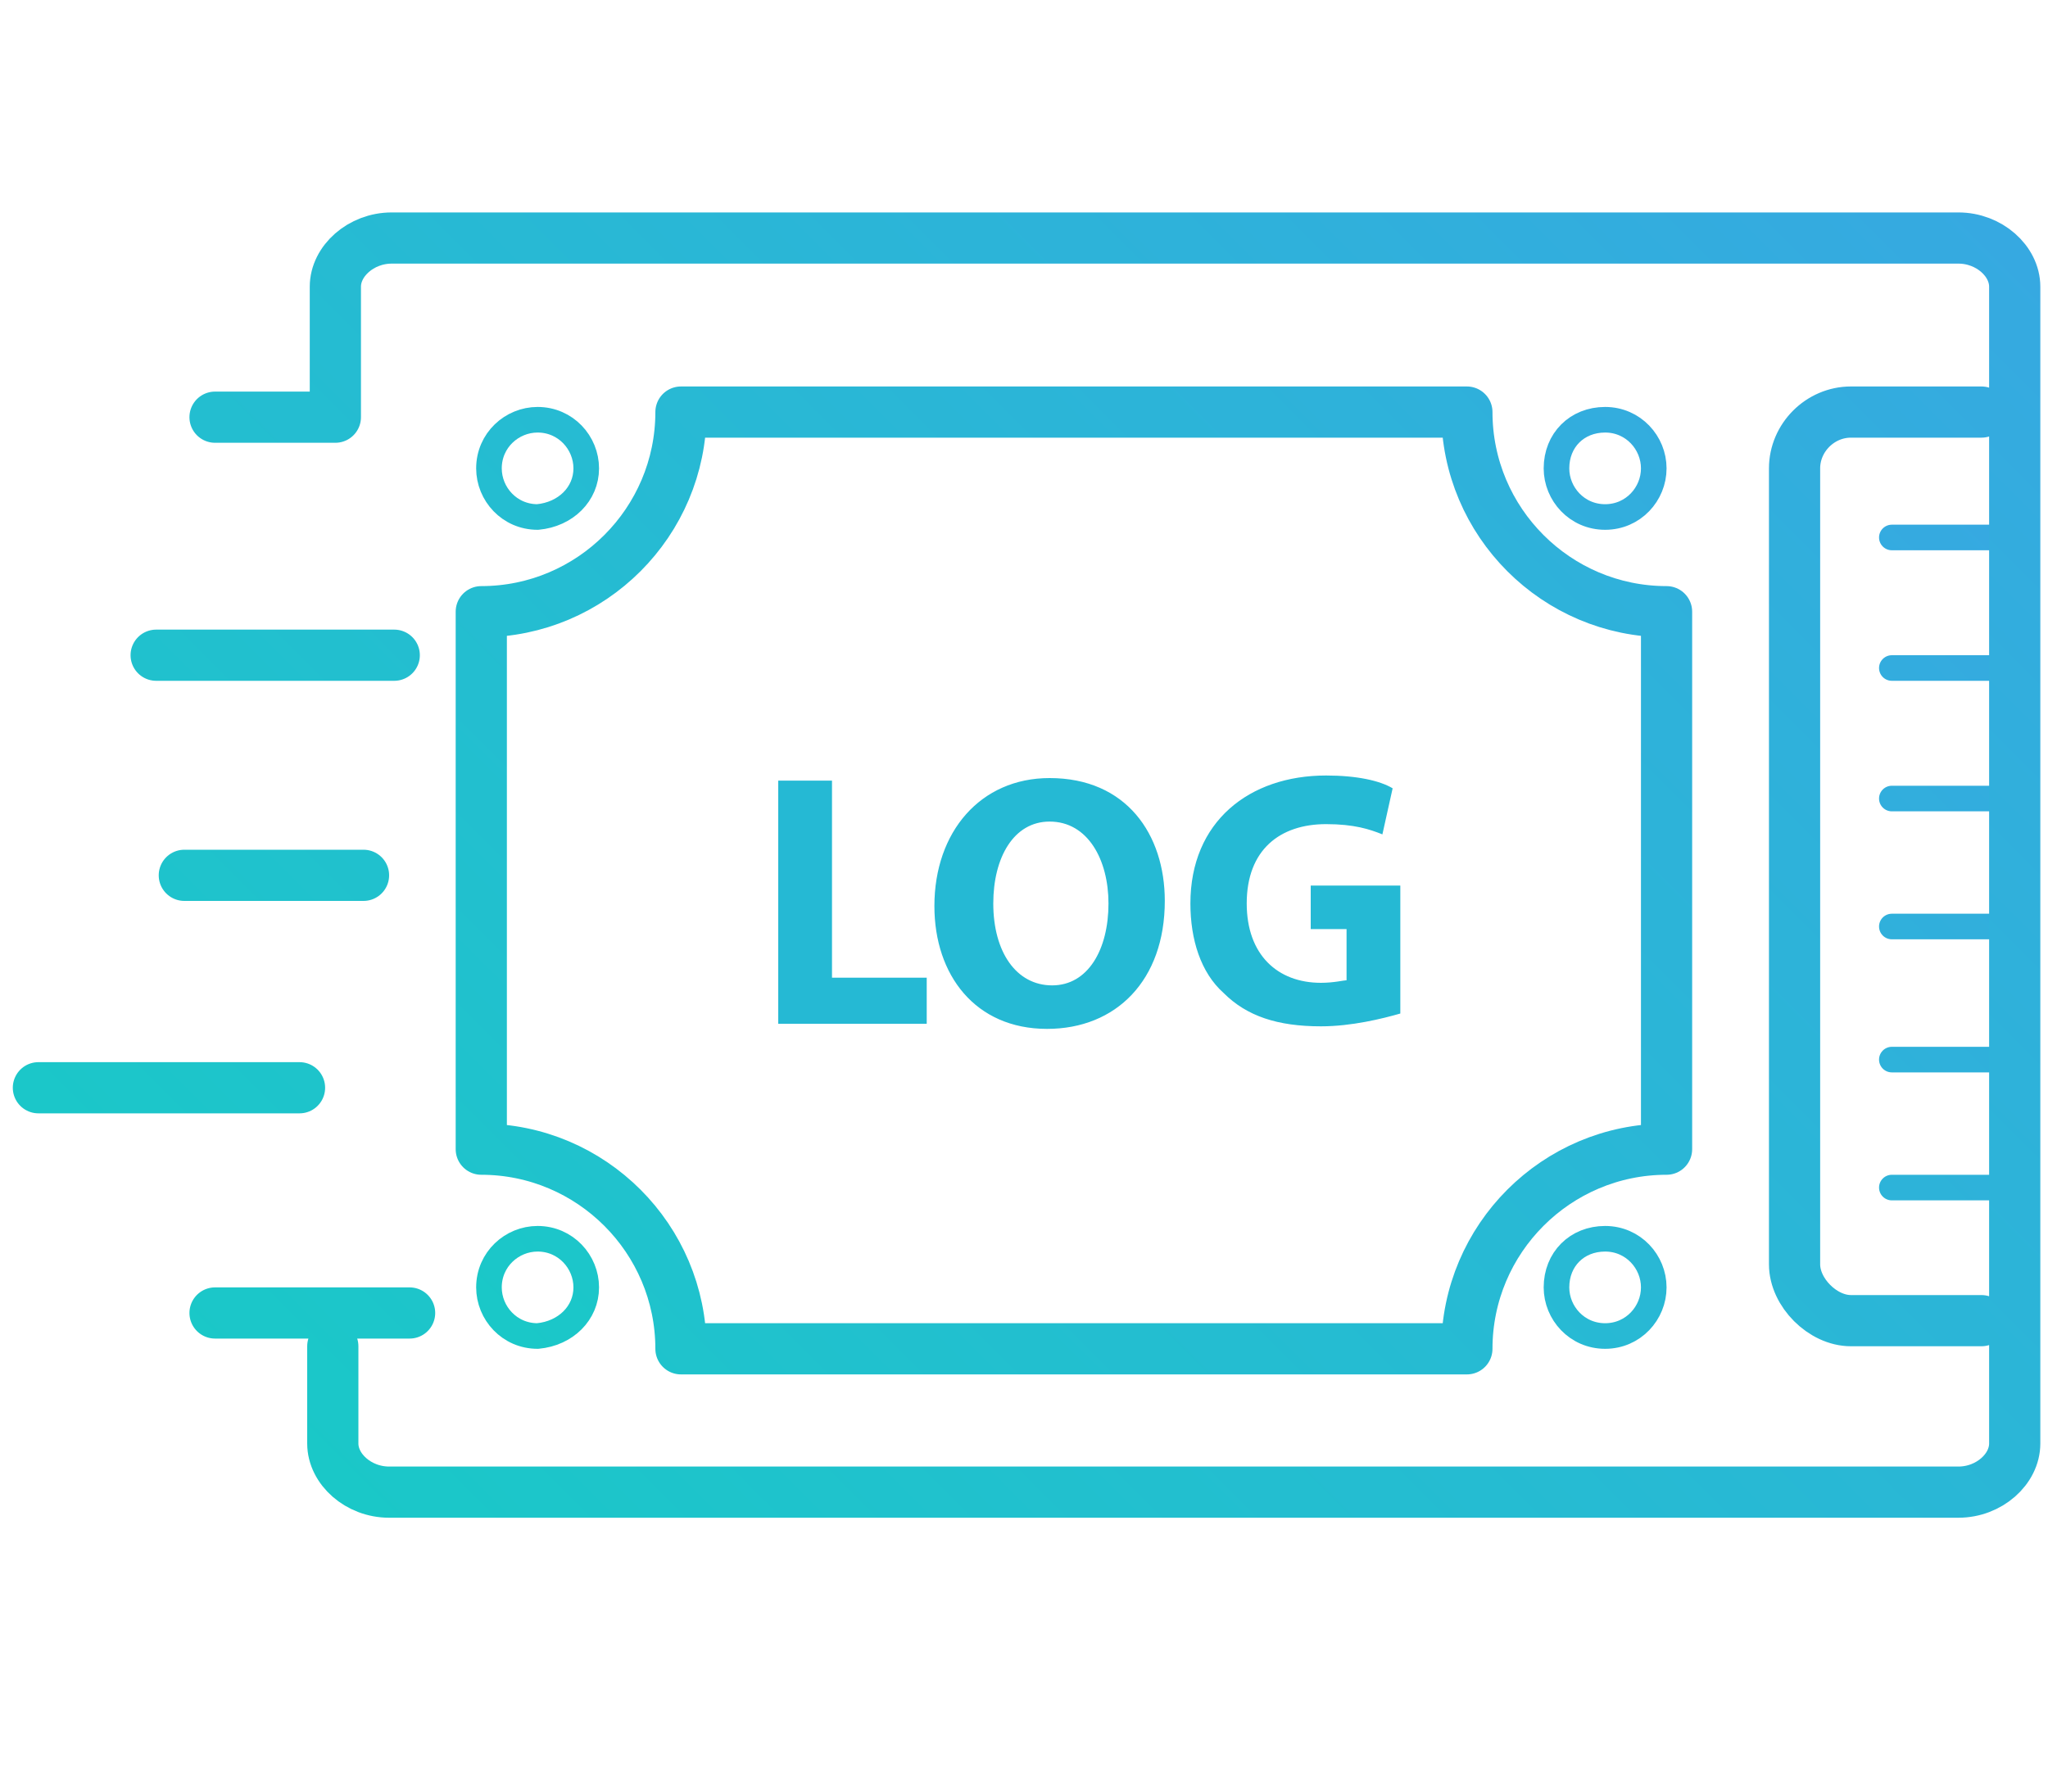
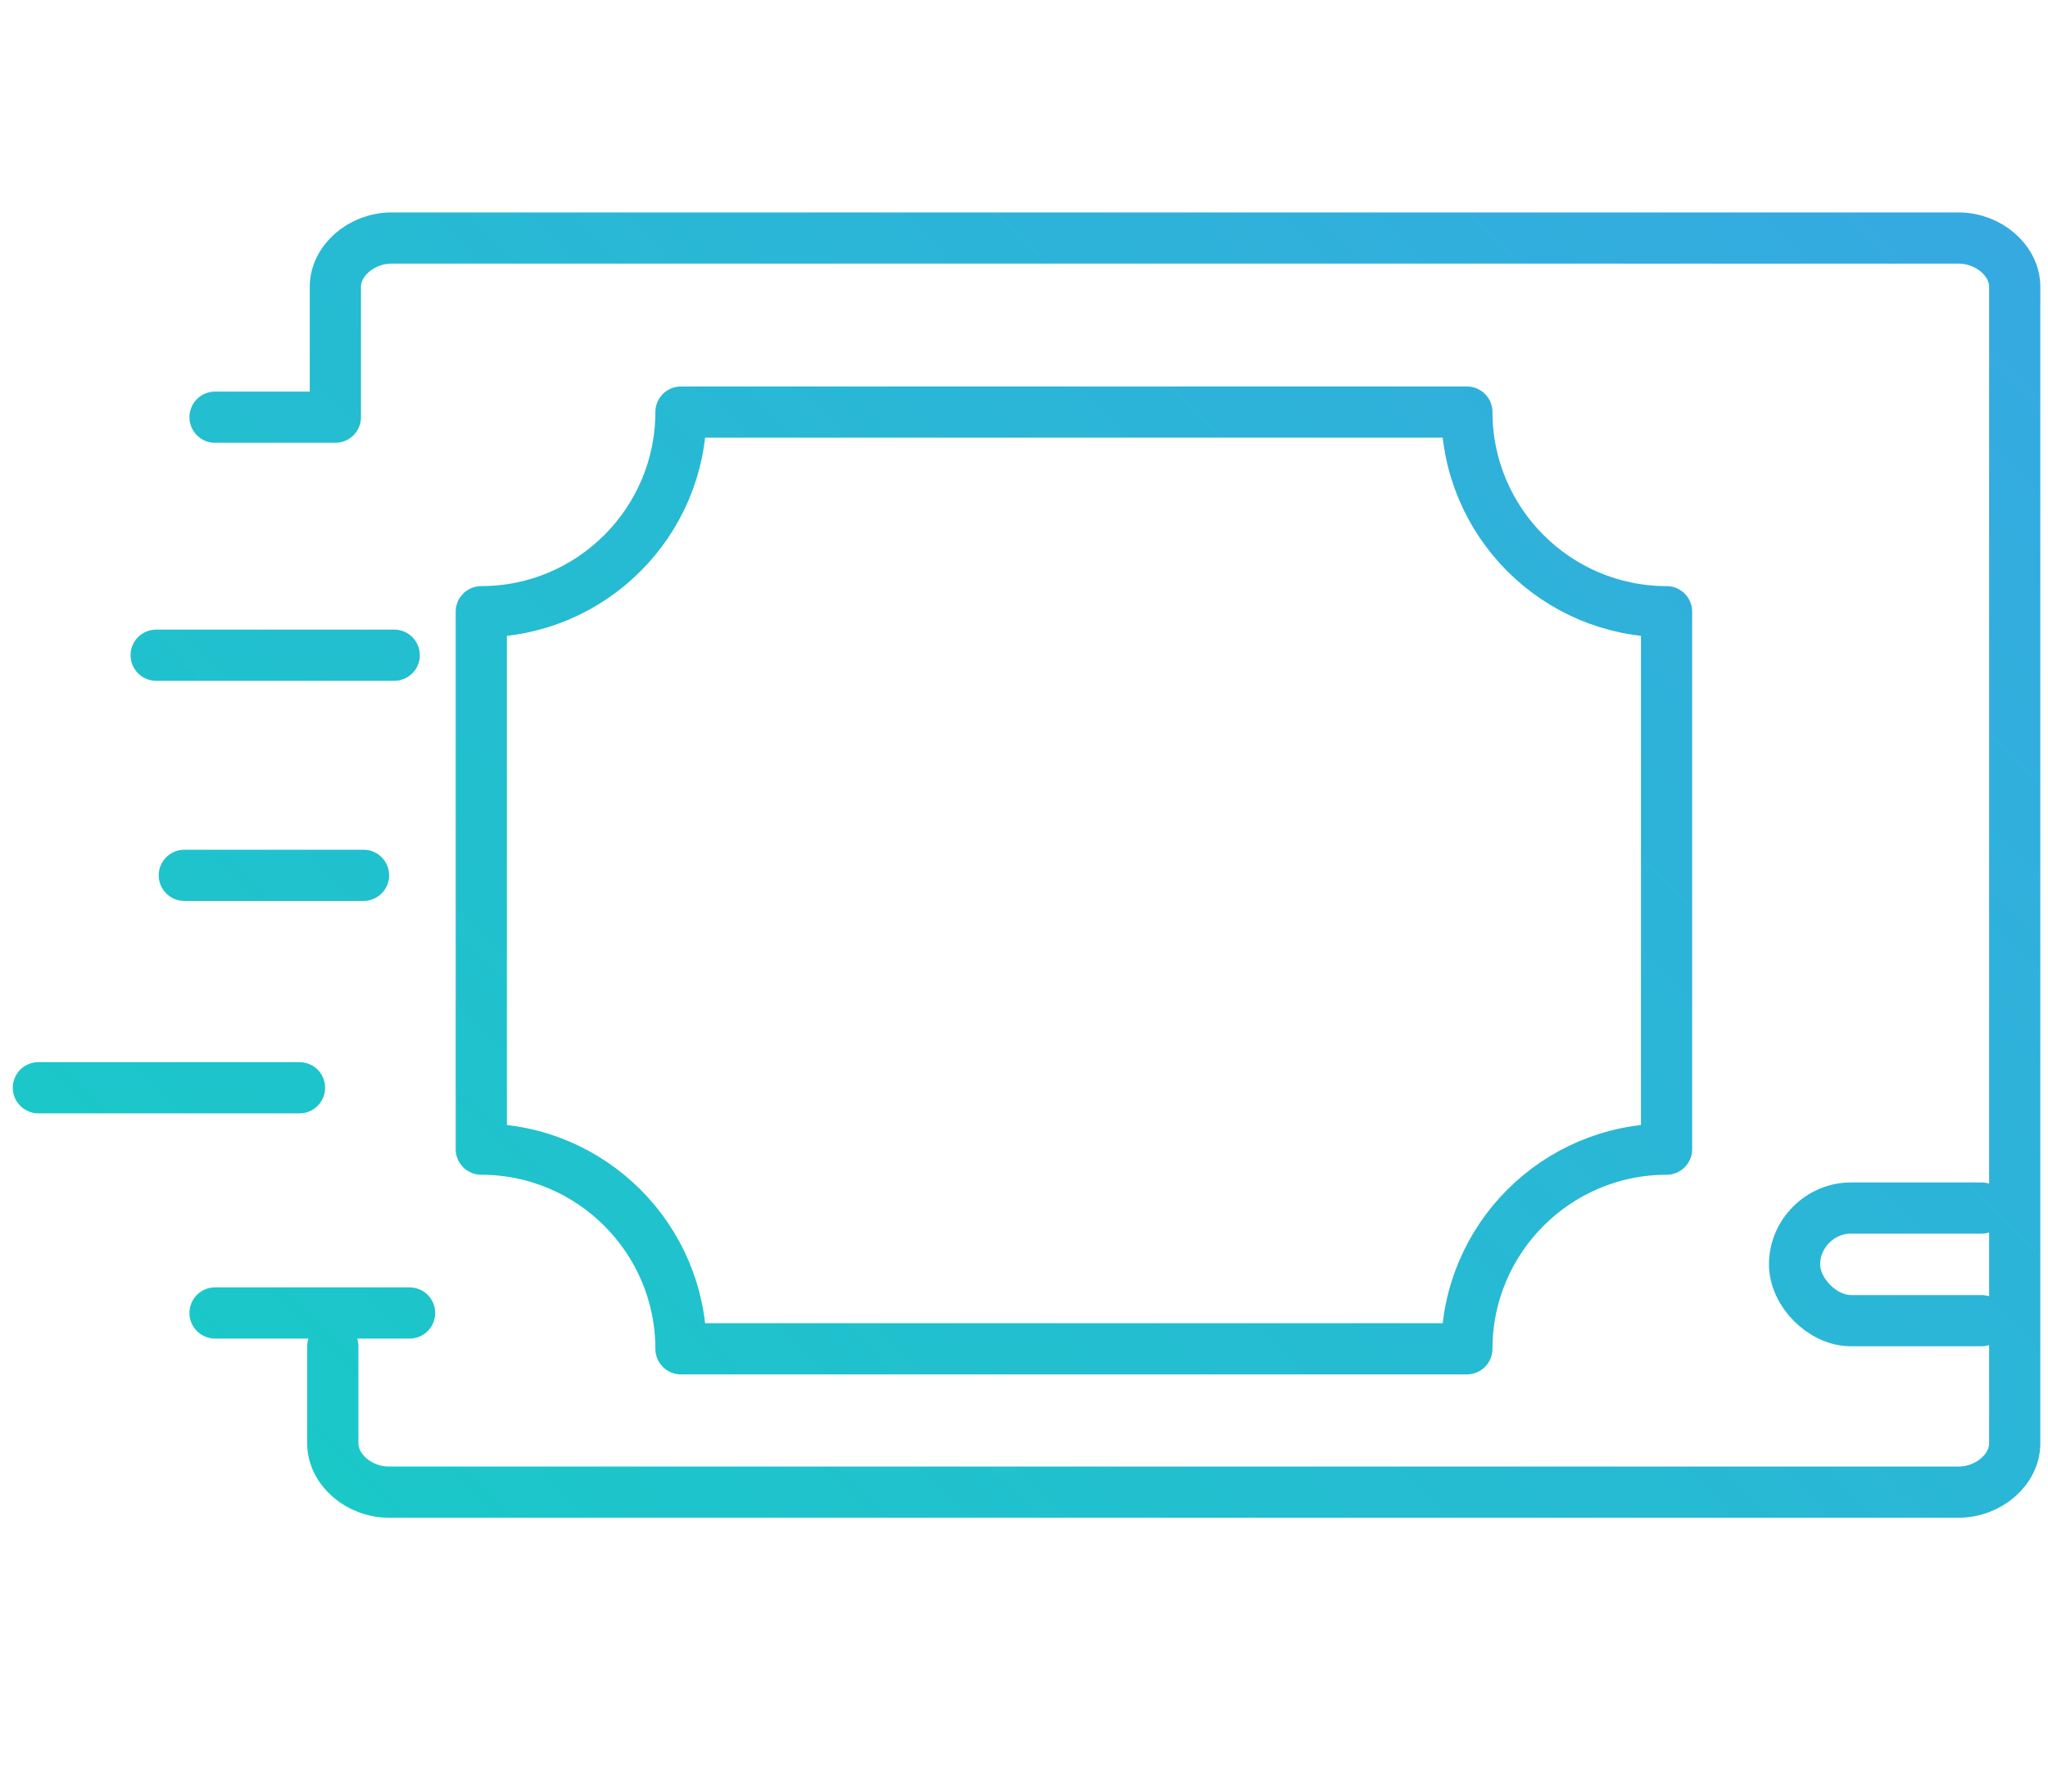
<svg xmlns="http://www.w3.org/2000/svg" version="1.1" id="Layer_1" x="0px" y="0px" viewBox="0 0 80 70" style="enable-background:new 0 0 80 70;" xml:space="preserve">
  <style type="text/css">
	.st0{fill:#25B9D4;}
	.st1{fill:none;stroke:url(#SVGID_1_);stroke-linecap:round;stroke-linejoin:round;}
	.st2{fill:none;stroke:url(#SVGID_2_);stroke-width:2;stroke-linecap:round;stroke-linejoin:round;}
</style>
  <title>stretched cluster</title>
-   <path class="st0" d="M30.4,30.5h2.1v7.7h3.7v1.8h-5.8V30.5z M45.5,35.2c0,3.1-1.9,5-4.6,5c-2.8,0-4.4-2.1-4.4-4.8c0-2.9,1.8-5,4.5-5  C44,30.4,45.5,32.6,45.5,35.2z M38.8,35.3c0,1.9,0.9,3.2,2.3,3.2c1.4,0,2.2-1.4,2.2-3.2c0-1.7-0.8-3.2-2.3-3.2  C39.6,32.1,38.8,33.5,38.8,35.3z M54.7,39.6c-0.7,0.2-1.9,0.5-3.1,0.5c-1.7,0-2.9-0.4-3.8-1.3c-0.9-0.8-1.3-2.1-1.3-3.5  c0-3.2,2.3-5,5.3-5c1.2,0,2.1,0.2,2.6,0.5L54,32.6c-0.5-0.2-1.1-0.4-2.2-0.4c-1.8,0-3.1,1-3.1,3.1c0,2,1.2,3.1,2.9,3.1  c0.5,0,0.9-0.1,1-0.1v-2h-1.4v-1.7h3.5V39.6z" />
  <linearGradient id="SVGID_1_" gradientUnits="userSpaceOnUse" x1="23.978" y1="56.565" x2="69.079" y2="11.464">
    <stop offset="0" style="stop-color:#1AC8C8" />
    <stop offset="1" style="stop-color:#36A9E1" />
  </linearGradient>
-   <path class="st1" d="M78,46.4h-4.1 M78,41.4h-4.1 M78,36.2h-4.1 M78,31.2h-4.1 M78,26.1h-4.1 M78,21h-4.1 M22.9,50.3  c0-1-0.8-1.9-1.9-1.9c-1,0-1.9,0.8-1.9,1.9c0,1,0.8,1.9,1.9,1.9C22.1,52.1,22.9,51.3,22.9,50.3z M22.9,18.3c0-1-0.8-1.9-1.9-1.9  c-1,0-1.9,0.8-1.9,1.9c0,1,0.8,1.9,1.9,1.9C22.1,20.1,22.9,19.3,22.9,18.3z M64.6,18.3c0-1-0.8-1.9-1.9-1.9s-1.9,0.8-1.9,1.9  c0,1,0.8,1.9,1.9,1.9S64.6,19.3,64.6,18.3z M64.6,50.3c0-1-0.8-1.9-1.9-1.9s-1.9,0.8-1.9,1.9c0,1,0.8,1.9,1.9,1.9  S64.6,51.3,64.6,50.3z" />
  <linearGradient id="SVGID_2_" gradientUnits="userSpaceOnUse" x1="17.135" y1="62.617" x2="74.708" y2="5.044">
    <stop offset="0" style="stop-color:#1AC8C8" />
    <stop offset="1" style="stop-color:#36A9E1" />
  </linearGradient>
-   <path class="st2" d="M77.4,51.6h-5.1c-1.1,0-2.2-1.1-2.2-2.2V18.3c0-1.2,1-2.2,2.2-2.2h5.1 M65.1,44.9v-21c-4.3,0-7.8-3.5-7.8-7.8  H26.6c0,4.3-3.5,7.8-7.8,7.8v21c4.3,0,7.8,3.5,7.8,7.8h30.7C57.3,48.4,60.8,44.9,65.1,44.9z M13,52.6l0,3.8c0,1,1,1.9,2.2,1.9h61.3  c1.2,0,2.2-0.9,2.2-1.9V11.2c0-1-1-1.9-2.2-1.9H15.3c-1.2,0-2.2,0.9-2.2,1.9l0,5.1H8.4 M8.4,51.3H16 M1.5,42.5h10.2 M6.1,25.6h9.3   M7.2,34.2h7" />
+   <path class="st2" d="M77.4,51.6h-5.1c-1.1,0-2.2-1.1-2.2-2.2c0-1.2,1-2.2,2.2-2.2h5.1 M65.1,44.9v-21c-4.3,0-7.8-3.5-7.8-7.8  H26.6c0,4.3-3.5,7.8-7.8,7.8v21c4.3,0,7.8,3.5,7.8,7.8h30.7C57.3,48.4,60.8,44.9,65.1,44.9z M13,52.6l0,3.8c0,1,1,1.9,2.2,1.9h61.3  c1.2,0,2.2-0.9,2.2-1.9V11.2c0-1-1-1.9-2.2-1.9H15.3c-1.2,0-2.2,0.9-2.2,1.9l0,5.1H8.4 M8.4,51.3H16 M1.5,42.5h10.2 M6.1,25.6h9.3   M7.2,34.2h7" />
</svg>